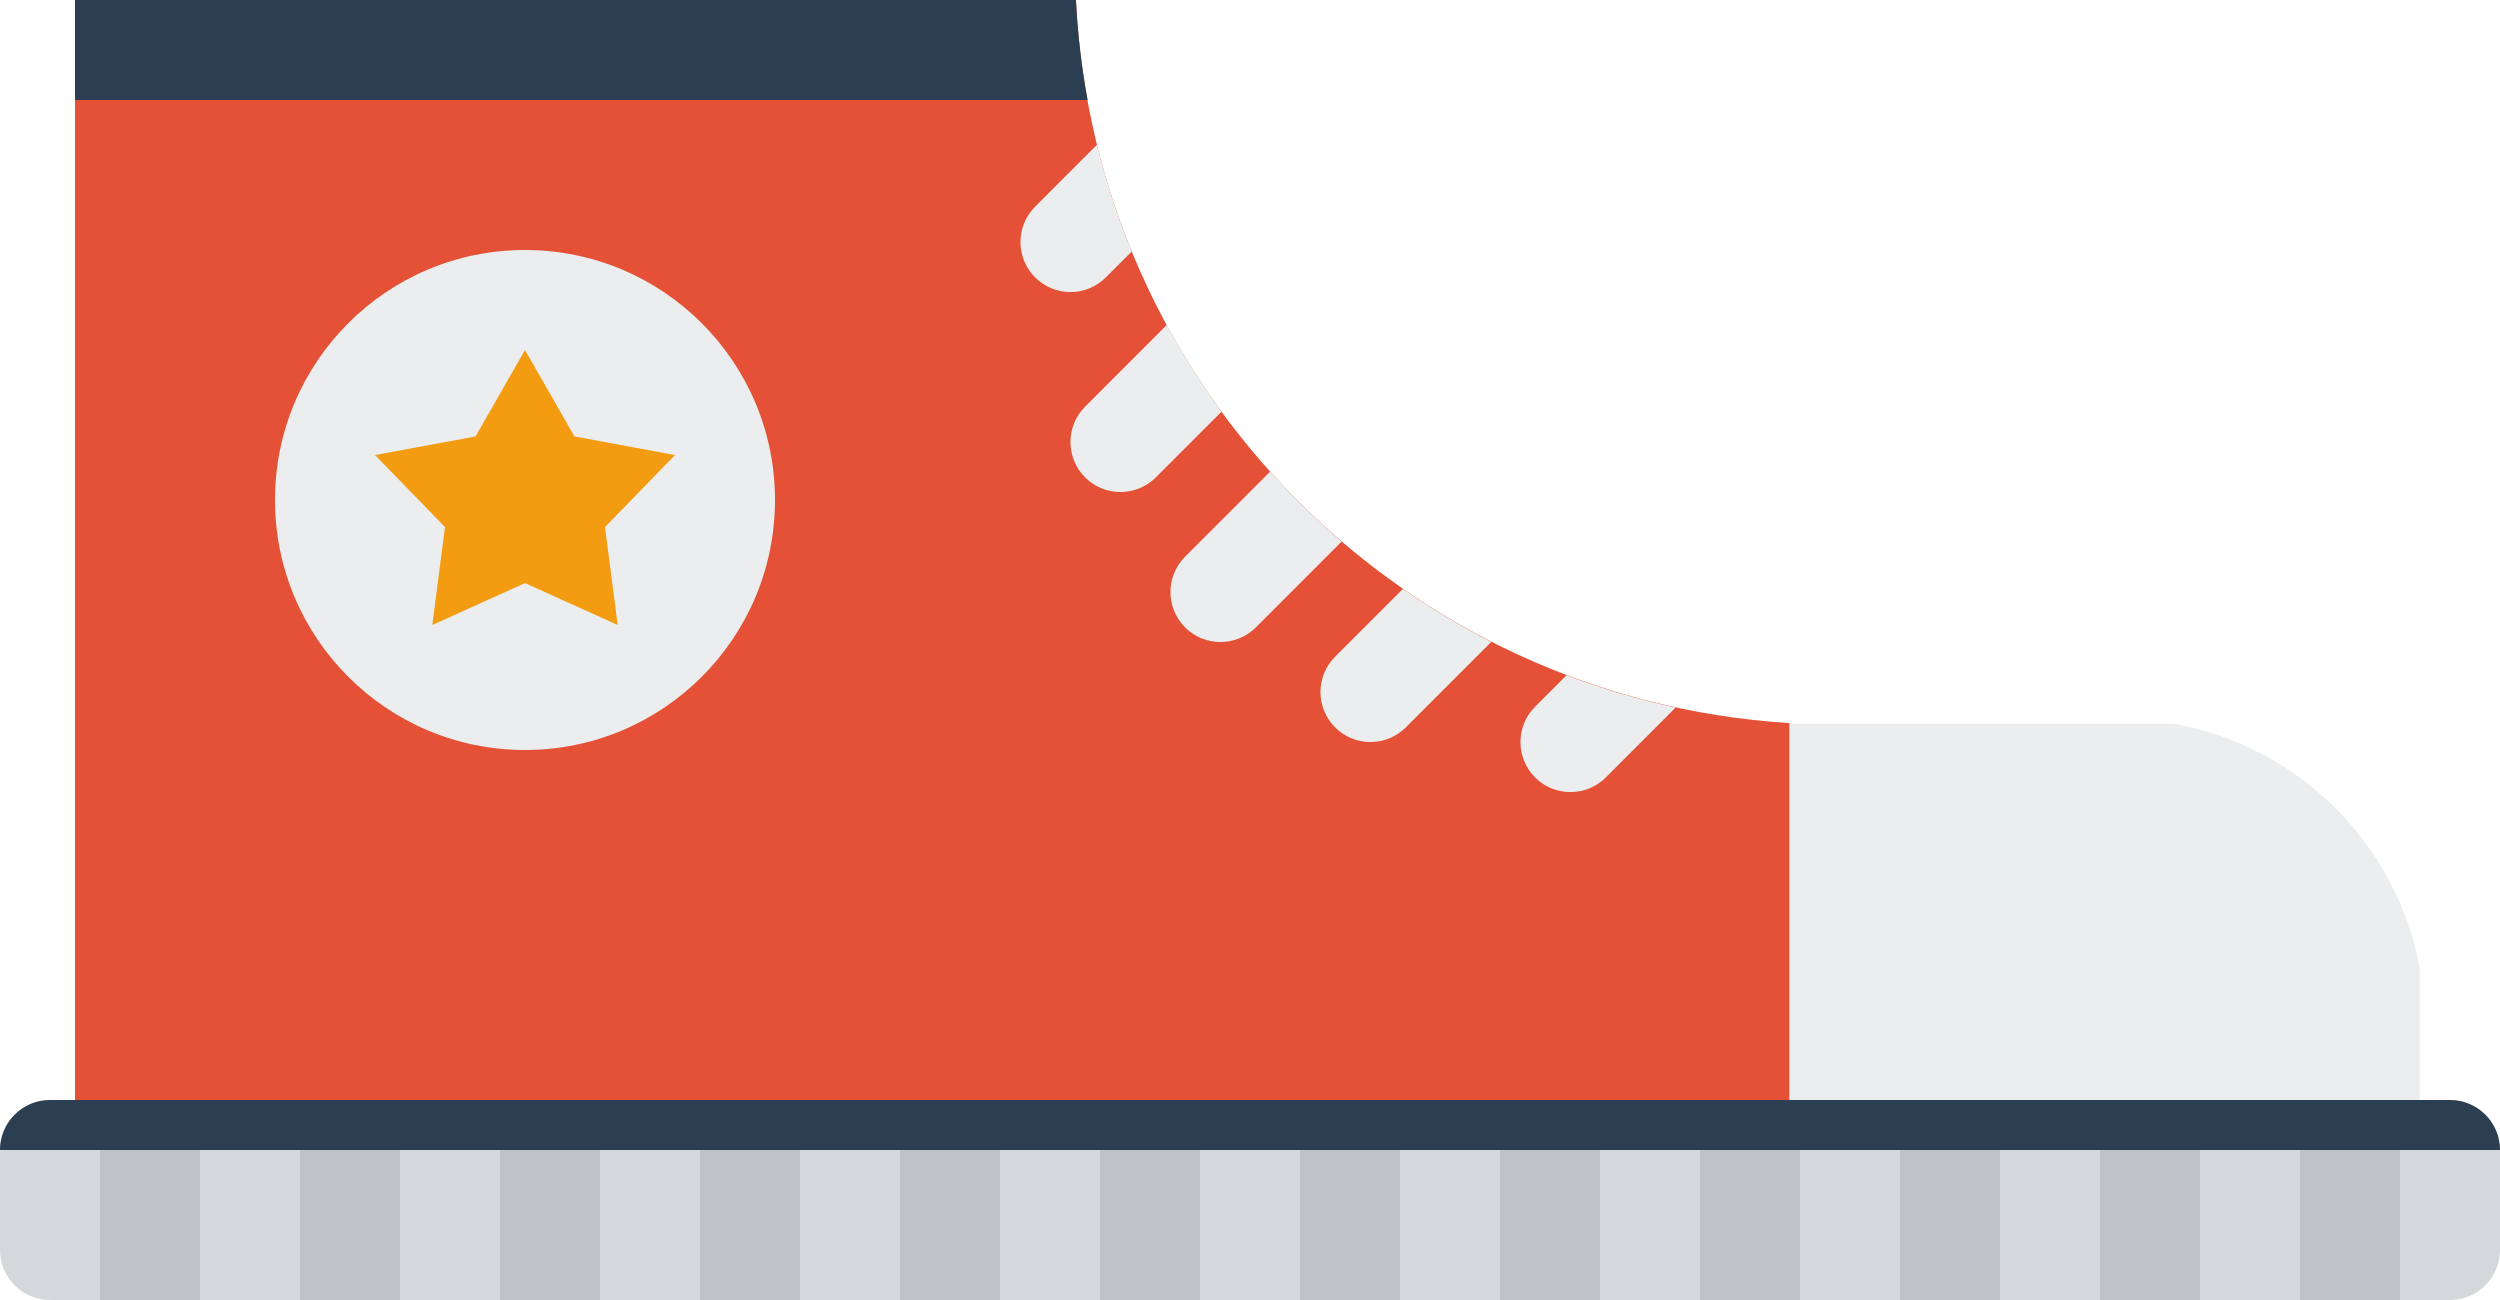
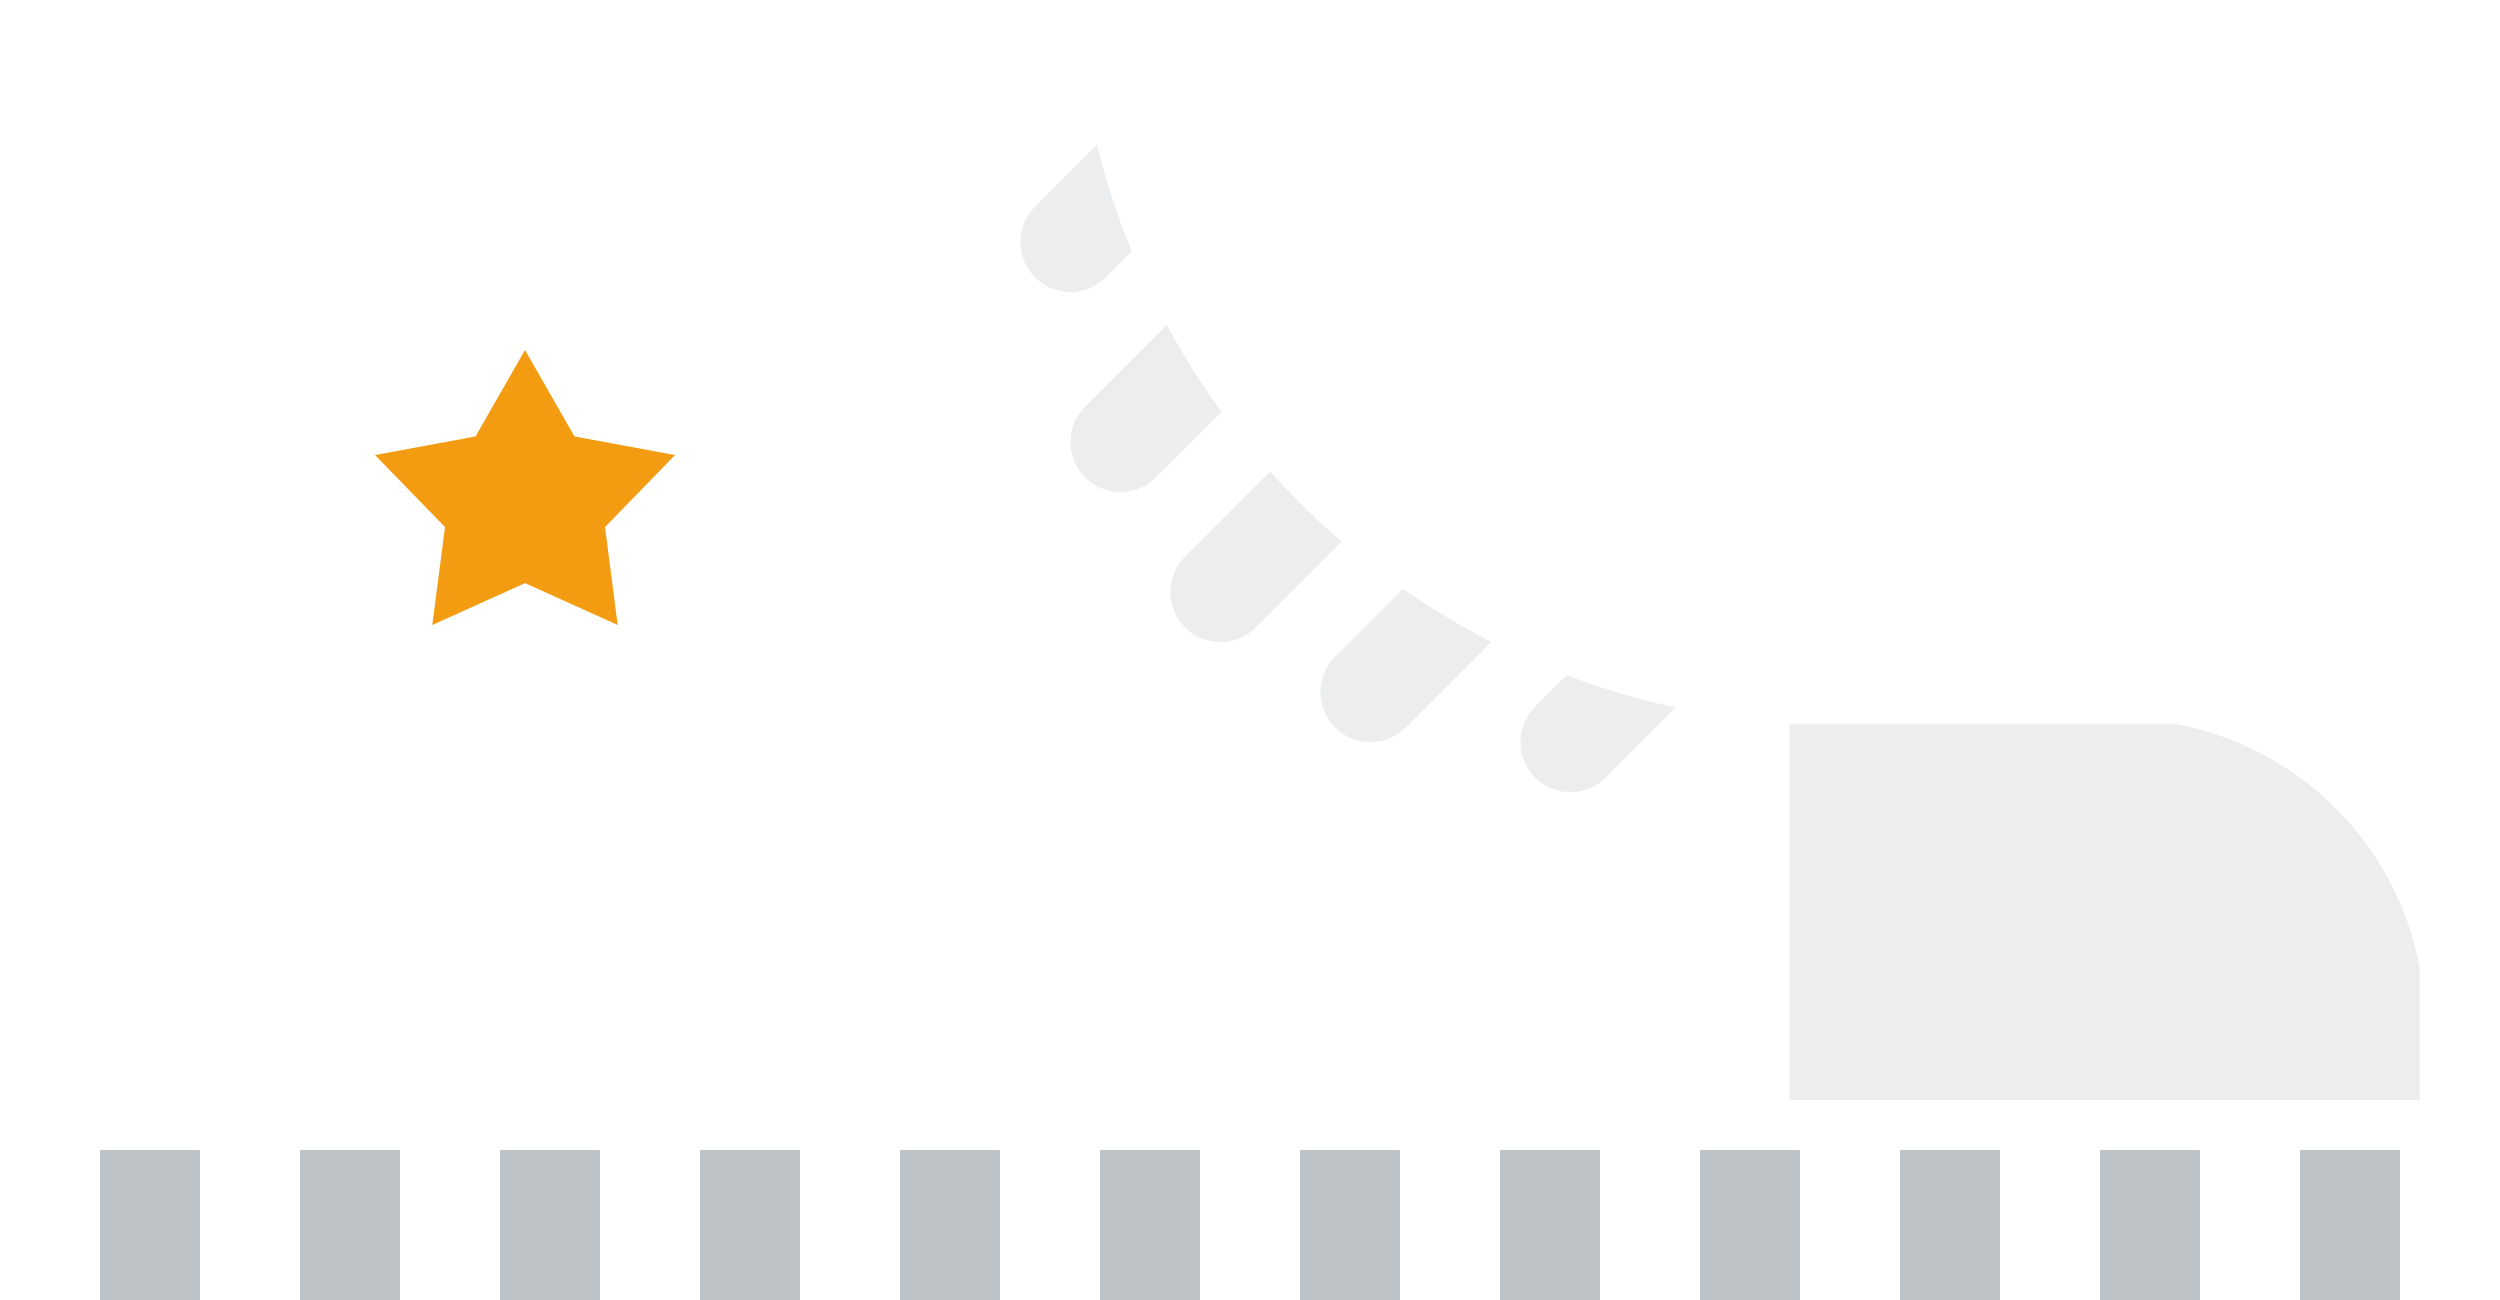
<svg xmlns="http://www.w3.org/2000/svg" width="100" height="52">
-   <path fill="#E45136" d="M71.585 28.924c-15.455-.959-27.796-13.414-28.547-28.924h-40.038v44h68.585v-15.076z" />
-   <path fill="#D4D8DB" d="M2 44h96c1.104 0 2 .896 2 2v4c0 1.105-.896 2-2 2h-96c-1.104 0-2-.895-2-2v-4c0-1.105.896-2 2-2z" />
  <path fill="#BDC3C7" d="M4 52h4v-6h-4v6zm8 0h4v-6h-4v6zm8 0h4v-6h-4v6zm8 0h4v-6h-4v6zm8 0h4v-6h-4v6zm8 0h4v-6h-4v6zm8 0h4v-6h-4v6zm8 0h4v-6h-4v6zm8 0h4v-6h-4v6zm8 0h4v-6h-4v6zm8 0h4v-6h-4v6zm8-6v6h4v-6h-4z" />
-   <path fill="#EBEDEE" d="M21 10c5.523 0 10 4.479 10 10 0 5.523-4.477 10-10 10s-10-4.477-10-10 4.477-10 10-10z" />
  <path fill="#F39C12" d="M21 14l1.978 3.457 4.022.745-2.8 2.881.508 3.917-3.708-1.676-3.708 1.676.508-3.917-2.799-2.881 4.021-.745 1.978-3.457" />
  <path fill="#EBEDEE" d="M44.233 11.096l1.037-1.037c-.564-1.375-1.029-2.801-1.389-4.269l-2.477 2.478c-.781.781-.781 2.048 0 2.828.781.783 2.047.783 2.829 0zm3.171 14c.781.78 2.047.78 2.829 0l3.433-3.434c-1.014-.867-1.967-1.805-2.859-2.798l-3.402 3.401c-.782.784-.782 2.05-.001 2.831zm15.258 1.914l-1.258 1.258c-.781.781-.781 2.049 0 2.83.779.781 2.047.781 2.828 0l2.793-2.795c-1.498-.324-2.955-.758-4.363-1.293zm-19.258-7.914c.781.78 2.047.78 2.829 0l2.627-2.627c-.805-1.103-1.536-2.262-2.189-3.469l-3.267 3.268c-.781.781-.781 2.047 0 2.828zm10 10c.779.78 2.047.78 2.828 0l3.42-3.42c-1.229-.629-2.41-1.338-3.535-2.121l-2.713 2.713c-.781.781-.781 2.046 0 2.828z" />
-   <path fill="#2C3E51" d="M43.038 0h-40.038v4h40.504c-.238-1.307-.4-2.641-.466-4z" />
  <path fill="#EBEDEE" d="M96.787 38.704c-.924-4.962-4.848-8.86-9.821-9.753h-15.381v15.049h25.204v-5.296h-.002z" />
-   <path fill="#2C3E51" d="M98 44h-96c-1.104 0-2 .896-2 2h100c0-1.105-.896-2-2-2z" />
</svg>